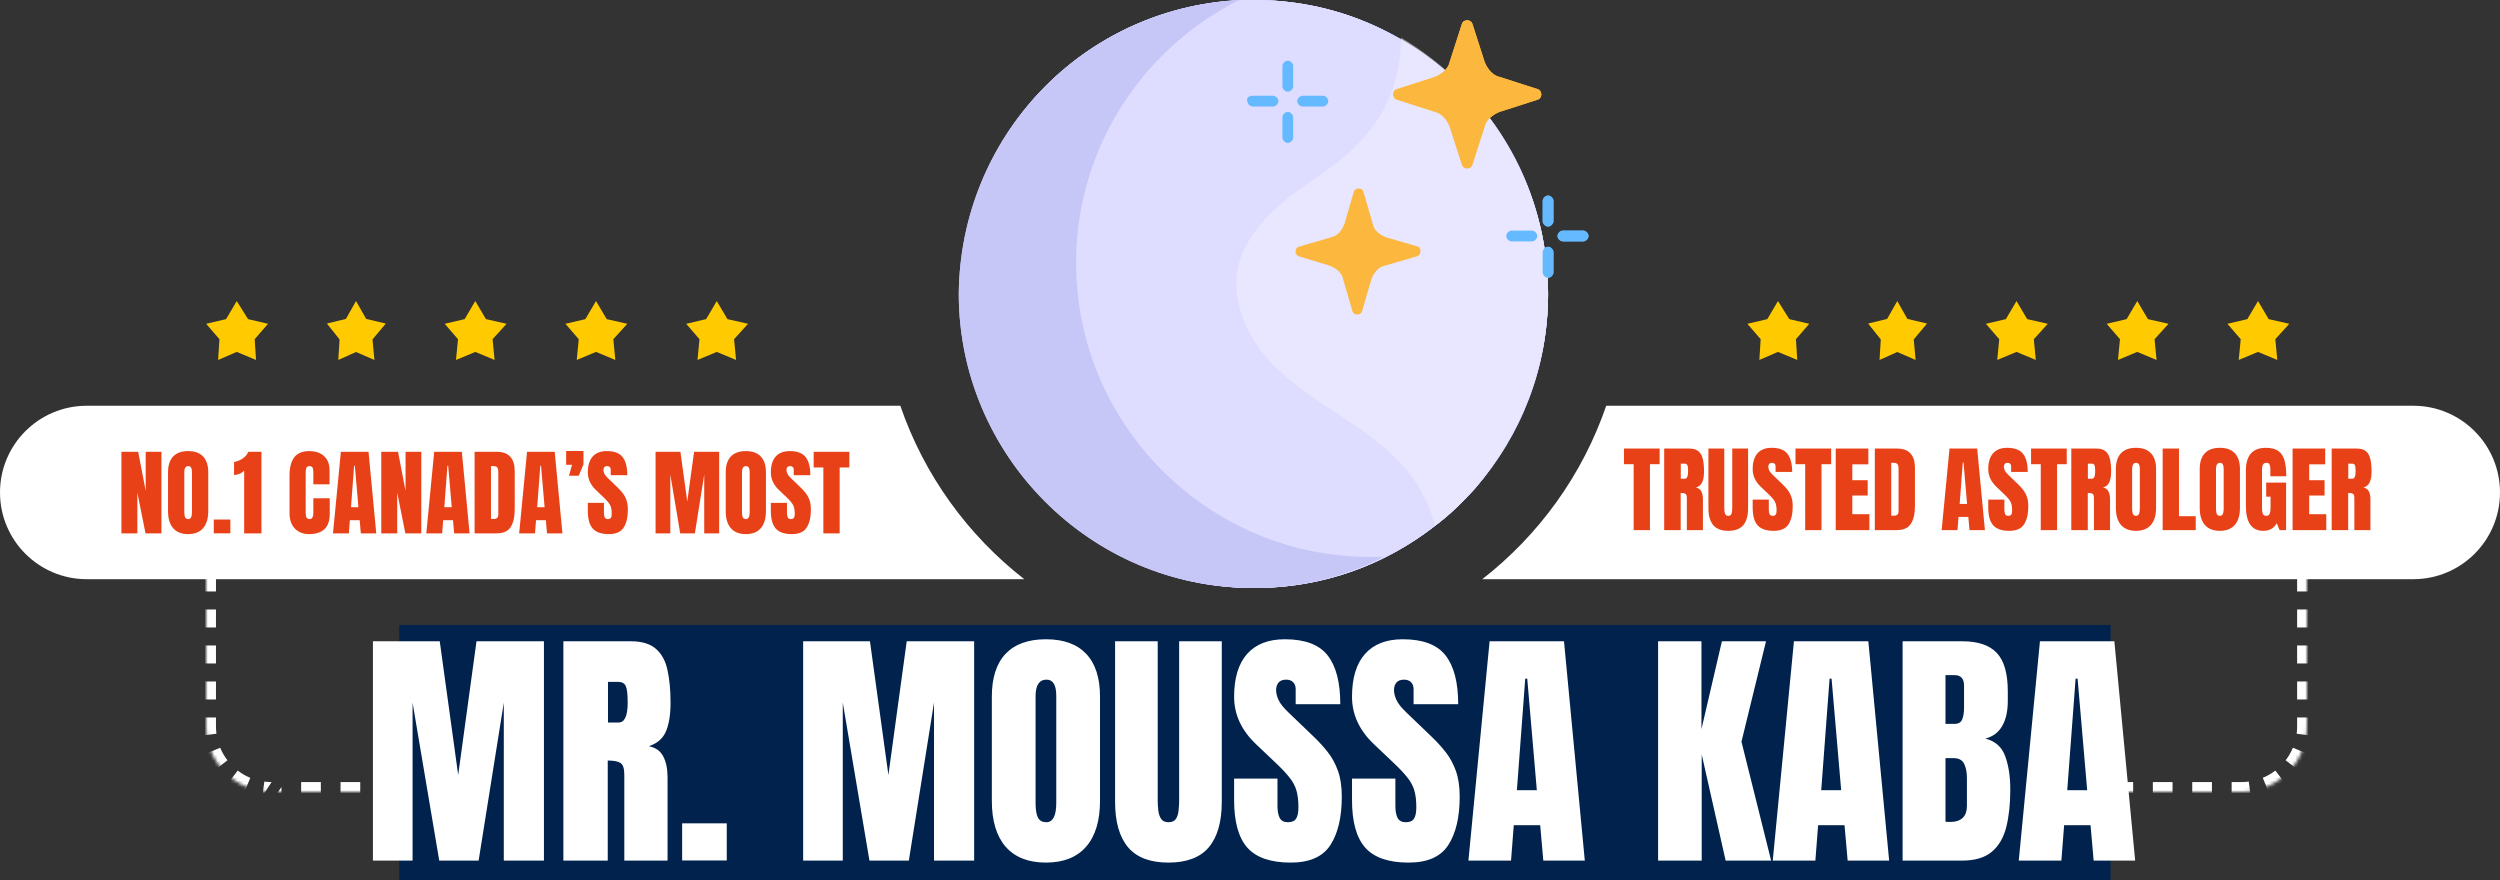
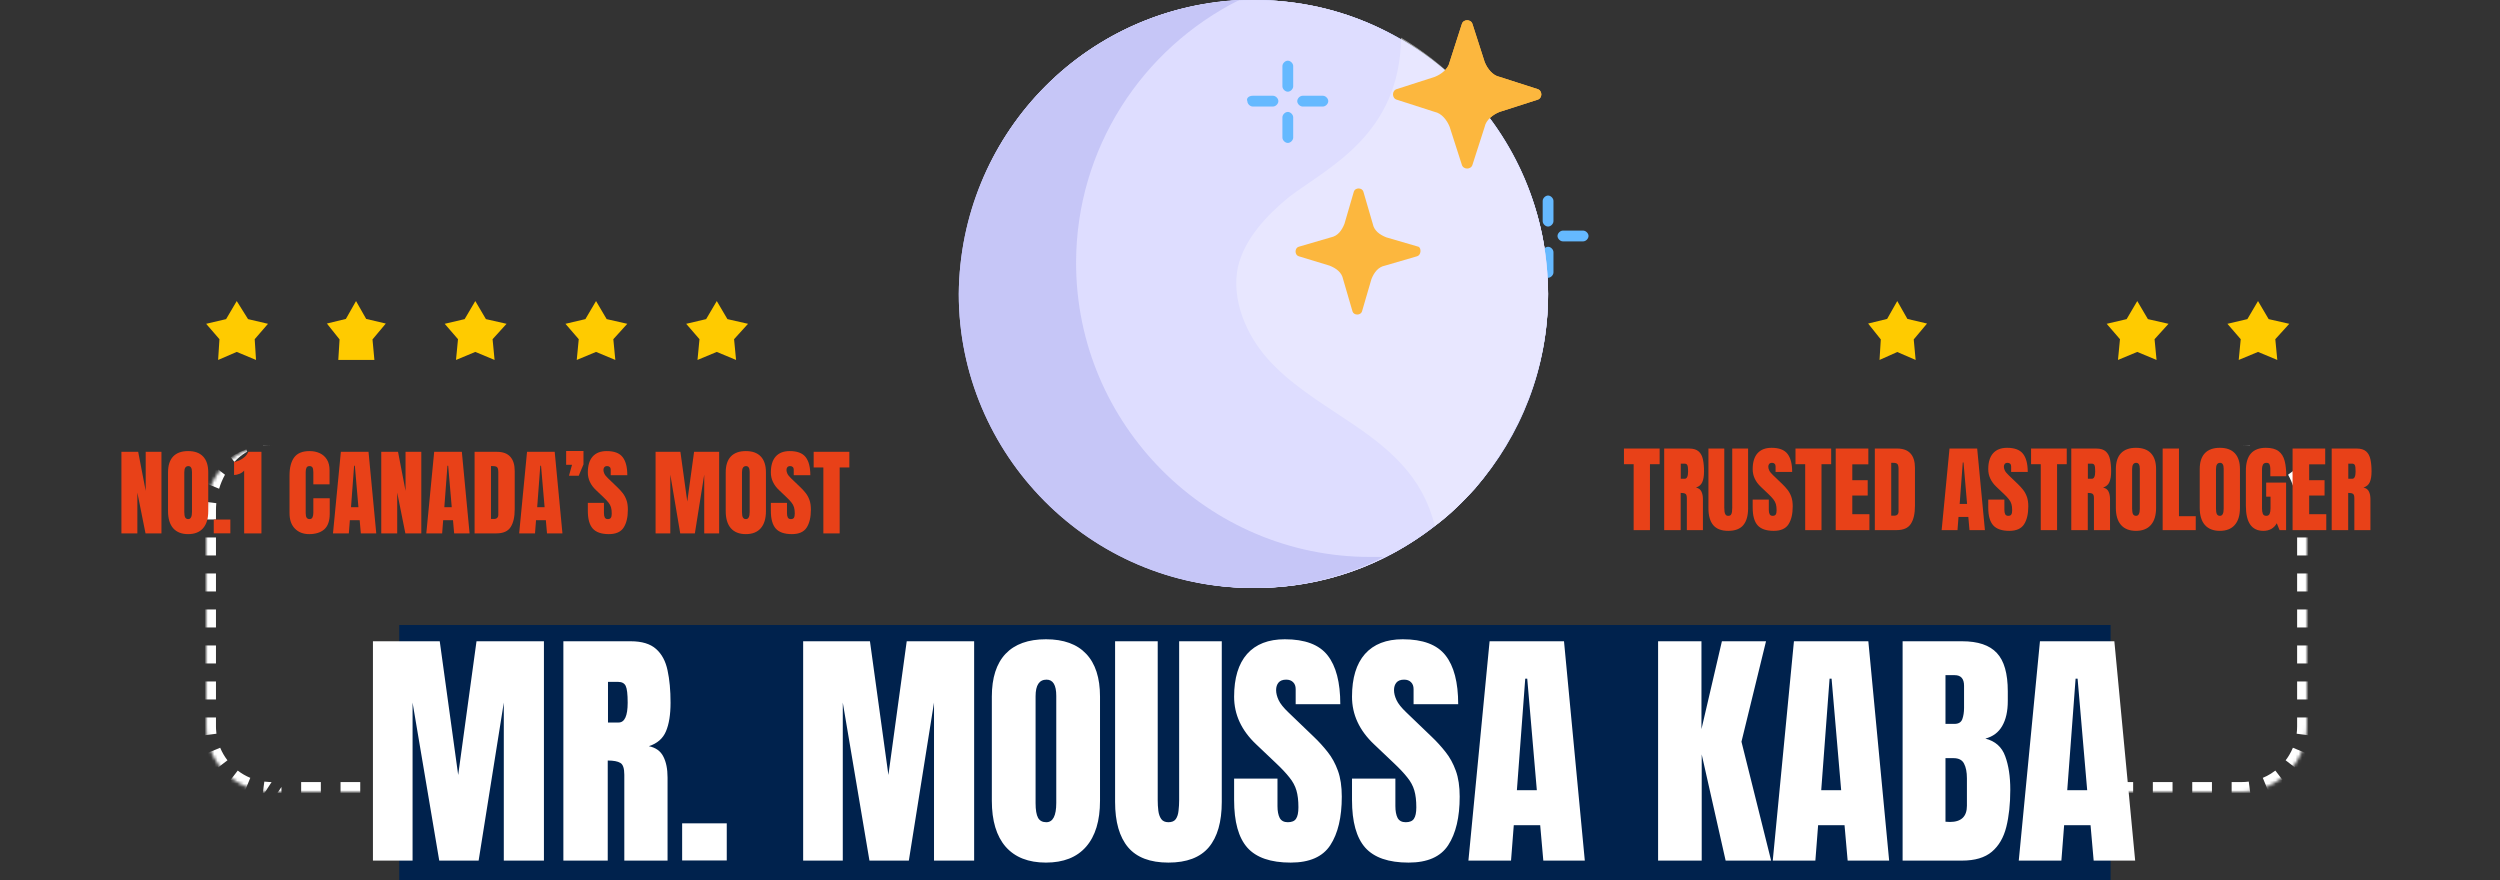
<svg xmlns="http://www.w3.org/2000/svg" width="764" height="269" viewBox="0 0 764 269" fill="none">
  <rect x="0" y="0" width="764" height="269" fill="#333333" stroke="none" />
-   <path d="M108.803 92L111.9 97.461L117.9 98.876L113.835 103.73L114.416 110L108.803 107.573L103.384 110L103.771 103.73L99.9 98.876L105.706 97.461L108.803 92Z" fill="#FFCB00" />
+   <path d="M108.803 92L111.9 97.461L117.9 98.876L113.835 103.73L114.416 110L103.384 110L103.771 103.73L99.9 98.876L105.706 97.461L108.803 92Z" fill="#FFCB00" />
  <path d="M72.348 92L75.803 97.523L81.9 98.955L77.835 103.659L78.242 110L72.348 107.545L66.658 110L67.064 103.659L63 98.955L69.097 97.523L72.348 92Z" fill="#FFCB00" />
  <path d="M145.248 92L148.5 97.523L154.8 98.955L150.532 103.659L151.142 110L145.248 107.545L139.355 110L139.964 103.659L135.9 98.955L141.997 97.523L145.248 92Z" fill="#FFCB00" />
  <path d="M182.148 92L185.4 97.523L191.7 98.955L187.432 103.659L188.042 110L182.148 107.545L176.255 110L176.864 103.659L172.8 98.955L178.897 97.523L182.148 92Z" fill="#FFCB00" />
  <path d="M219.048 92L222.3 97.523L228.6 98.955L224.332 103.659L224.942 110L219.048 107.545L213.155 110L213.764 103.659L209.7 98.955L215.796 97.523L219.048 92Z" fill="#FFCB00" />
  <path d="M579.803 92L582.9 97.461L588.9 98.876L584.835 103.73L585.416 110L579.803 107.573L574.384 110L574.771 103.73L570.9 98.876L576.706 97.461L579.803 92Z" fill="#FFCB00" />
-   <path d="M543.348 92L546.803 97.523L552.9 98.955L548.835 103.659L549.242 110L543.348 107.545L537.658 110L538.065 103.659L534 98.955L540.097 97.523L543.348 92Z" fill="#FFCB00" />
-   <path d="M616.248 92L619.5 97.523L625.8 98.955L621.532 103.659L622.142 110L616.248 107.545L610.355 110L610.964 103.659L606.9 98.955L612.997 97.523L616.248 92Z" fill="#FFCB00" />
  <path d="M653.148 92L656.4 97.523L662.7 98.955L658.432 103.659L659.042 110L653.148 107.545L647.255 110L647.864 103.659L643.8 98.955L649.897 97.523L653.148 92Z" fill="#FFCB00" />
  <path d="M690.048 92L693.3 97.523L699.6 98.955L695.332 103.659L695.942 110L690.048 107.545L684.155 110L684.764 103.659L680.7 98.955L686.796 97.523L690.048 92Z" fill="#FFCB00" />
  <mask id="path-11-inside-1_168_389" fill="white">
    <path d="M63 156C63 144.954 71.954 136 83 136H685C696.046 136 705 144.954 705 156V222C705 233.046 696.046 242 685 242H83C71.954 242 63 233.046 63 222V156Z" />
  </mask>
  <path fill-rule="evenodd" clip-rule="evenodd" d="M83 136C82.116 136 81.243 136.05 80.385 136.147L80.396 136.233C81.245 136.08 82.115 136 83 136ZM75.551 138.017L75.267 137.332C73.574 137.936 71.973 138.733 70.49 139.697L71.609 141.153C72.786 139.903 74.112 138.844 75.551 138.017ZM68.758 145.074L68.321 144.738L66.3 143.185C65.364 144.173 64.514 145.244 63.764 146.386C63.483 146.814 63.216 147.252 62.963 147.7L63.132 147.77L65.903 148.919L66.96 149.357C67.415 147.837 68.022 146.401 68.758 145.074ZM66.104 153.771L64.656 153.582L61.682 153.194L60.77 153.075C60.517 154.027 60.324 155.004 60.194 156C60.077 156.901 60.011 157.819 60.001 158.75H61.5H64.5H66V156C66 155.246 66.035 154.503 66.104 153.771ZM66 164.25H64.5H61.5H60V169.75H61.5H64.5H66V164.25ZM66 175.25H64.5H61.5H60V180.75H61.5H64.5H66V175.25ZM66 186.25H64.5H61.5H60V191.75H61.5H64.5H66V186.25ZM66 197.25H64.5H61.5H60V202.75H61.5H64.5H66V197.25ZM66 208.25H64.5H61.5H60V213.75H61.5H64.5H66V208.25ZM66 219.25H64.5H61.5H60V222C60 222.254 60.004 222.507 60.012 222.759C60.037 223.515 60.098 224.263 60.194 225L61.682 224.806L64.656 224.418L66.144 224.224C66.082 223.752 66.04 223.273 66.018 222.789C66.006 222.528 66 222.265 66 222V219.25ZM63.132 230.23L65.903 229.081L67.289 228.507C67.861 229.887 68.611 231.177 69.511 232.348L68.321 233.262L65.943 235.09L64.753 236.004C63.538 234.422 62.523 232.676 61.746 230.805L63.132 230.23ZM69.91 239.057L71.738 236.679L72.652 235.489C73.823 236.389 75.113 237.139 76.493 237.711L75.919 239.097L74.77 241.868L74.195 243.254C72.324 242.478 70.578 241.462 68.996 240.247L69.91 239.057ZM80.194 243.318L80.582 240.344L80.776 238.856C81.321 238.927 81.875 238.973 82.436 238.991C82.623 238.997 82.811 239 83 239M86.01 240.5V243.5V245H83M92.03 245H98.05V243.5V240.5V239H92.03V240.5V243.5V245ZM86.01 240.5V239ZM83 239H86.01ZM104.07 239V240.5V243.5V245H110.09V243.5V240.5V239H104.07ZM116.11 239V240.5V243.5V245H122.13V243.5V240.5V239H116.11ZM128.15 239V240.5V243.5V245H134.17V243.5V240.5V239H128.15ZM140.19 239V240.5V243.5V245H146.21V243.5V240.5V239H140.19ZM152.23 239V240.5V243.5V245H158.25V243.5V240.5V239H152.23ZM164.27 239V240.5V243.5V245H170.29V243.5V240.5V239H164.27ZM176.31 239V240.5V243.5V245H182.33V243.5V240.5V239H176.31ZM188.35 239V240.5V243.5V245H194.37V243.5V240.5V239H188.35ZM200.39 239V240.5V243.5V245H206.41V243.5V240.5V239H200.39ZM212.43 239V240.5V243.5V245H218.45V243.5V240.5V239H212.43ZM224.47 239V240.5V243.5V245H230.49V243.5V240.5V239H224.47ZM236.51 239V240.5V243.5V245H242.53V243.5V240.5V239H236.51ZM248.55 239V240.5V243.5V245H254.57V243.5V240.5V239H248.55ZM260.59 239V240.5V243.5V245H266.61V243.5V240.5V239H260.59ZM272.63 239V240.5V243.5V245H278.65V243.5V240.5V239H272.63ZM284.67 239V240.5V243.5V245H290.69V243.5V240.5V239H284.67ZM296.71 239V240.5V243.5V245H302.73V243.5V240.5V239H296.71ZM308.75 239V240.5V243.5V245H314.77V243.5V240.5V239H308.75ZM320.79 239V240.5V243.5V245H326.81V243.5V240.5V239H320.79ZM332.83 239V240.5V243.5V245H338.85V243.5V240.5V239H332.83ZM344.87 239V240.5V243.5V245H350.89V243.5V240.5V239H344.87ZM356.91 239V240.5V243.5V245H362.93V243.5V240.5V239H356.91ZM368.95 239V240.5V243.5V245H374.97V243.5V240.5V239H368.95ZM380.99 239V240.5V243.5V245H387.01V243.5V240.5V239H380.99ZM393.03 239V240.5V243.5V245H399.05V243.5V240.5V239H393.03ZM405.07 239V240.5V243.5V245H411.09V243.5V240.5V239H405.07ZM417.11 239V240.5V243.5V245H423.13V243.5V240.5V239H417.11ZM429.15 239V240.5V243.5V245H435.17V243.5V240.5V239H429.15ZM441.19 239V240.5V243.5V245H447.21V243.5V240.5V239H441.19ZM453.23 239V240.5V243.5V245H459.25V243.5V240.5V239H453.23ZM465.27 239V240.5V243.5V245H471.29V243.5V240.5V239H465.27ZM477.31 239V240.5V243.5V245H483.33V243.5V240.5V239H477.31ZM489.35 239V240.5V243.5V245H495.37V243.5V240.5V239H489.35ZM501.39 239V240.5V243.5V245H507.41V243.5V240.5V239H501.39ZM513.43 239V240.5V243.5V245H519.45V243.5V240.5V239H513.43ZM525.47 239V240.5V243.5V245H531.49V243.5V240.5V239H525.47ZM537.51 239V240.5V243.5V245H543.53V243.5V240.5V239H537.51ZM549.55 239V240.5V243.5V245H555.57V243.5V240.5V239H549.55ZM561.59 239V240.5V243.5V245H567.61V243.5V240.5V239H561.59ZM573.63 239V240.5V243.5V245H579.65V243.5V240.5V239H573.63ZM585.67 239V240.5V243.5V245H591.69V243.5V240.5V239H585.67ZM597.71 239V240.5V243.5V245H603.73V243.5V240.5V239H597.71ZM609.75 239V240.5V243.5V245H615.77V243.5V240.5V239H609.75ZM621.79 239V240.5V243.5V245H627.81V243.5V240.5V239H621.79ZM633.83 239V240.5V243.5V245H639.85V243.5V240.5V239H633.83ZM645.87 239V240.5V243.5V245H651.89V243.5V240.5V239H645.87ZM657.91 239V240.5V243.5V245H663.93V243.5V240.5V239H657.91ZM669.95 239V240.5V243.5V245H675.97V243.5V240.5V239H669.95ZM681.99 239V240.5V243.5V245H685C686.015 245 687.017 244.934 688 244.806L687.806 243.318L687.418 240.344L687.224 238.856C686.498 238.951 685.755 239 685 239H681.99ZM693.23 241.868L692.081 239.097L691.507 237.711C692.369 237.353 693.197 236.926 693.982 236.437C694.453 236.143 694.909 235.827 695.348 235.489L696.262 236.679L698.09 239.057L699.004 240.247C698.324 240.769 697.615 241.254 696.878 241.699C695.899 242.29 694.872 242.811 693.805 243.254L693.23 241.868ZM702.057 235.09L699.679 233.262L698.489 232.348C698.882 231.836 699.247 231.302 699.581 230.747C700.01 230.032 700.389 229.284 700.711 228.507L702.097 229.081L704.868 230.23L706.254 230.805C705.768 231.975 705.19 233.095 704.528 234.157C704.13 234.794 703.703 235.411 703.247 236.004L702.057 235.09ZM706.318 224.806L703.344 224.418L701.856 224.224C701.951 223.498 702 222.755 702 222V219.25H703.5H706.5H708V222C708 223.015 707.934 224.017 707.806 225L706.318 224.806ZM708 213.75V208.25H706.5H703.5H702V213.75H703.5H706.5H708ZM702 202.75H703.5H706.5H708V197.25H706.5H703.5H702V202.75ZM702 191.75H703.5H706.5H708V186.25H706.5H703.5H702V191.75ZM702 180.75H703.5H706.5H708V175.25H706.5H703.5H702V180.75ZM702 169.75H703.5H706.5H708V164.25H706.5H703.5H702V169.75ZM702 158.75H703.5H706.5H707.999C707.989 157.819 707.924 156.901 707.806 156C707.676 155.004 707.483 154.027 707.23 153.075L706.318 153.194L703.344 153.582L701.896 153.771C701.965 154.503 702 155.246 702 156V158.75ZM701.04 149.357L702.097 148.919L704.868 147.77L705.037 147.7C704.784 147.252 704.517 146.814 704.236 146.386C703.485 145.244 702.636 144.173 701.7 143.185L699.679 144.738L699.242 145.074C699.978 146.401 700.585 147.837 701.04 149.357ZM696.391 141.153C695.214 139.903 693.888 138.844 692.449 138.017L692.733 137.332C694.426 137.936 696.027 138.733 697.51 139.697L696.391 141.153ZM687.604 136.233L687.615 136.147ZM687.615 136.147C686.757 136.05 685.884 136 685 136C685.885 136 686.755 136.08 687.604 136.233M81.934 244.976C81.282 244.946 80.637 244.889 80 244.806L80.194 243.318M83 245C82.936 245 82.873 245 82.81 244.999C82.517 244.997 82.225 244.989 81.934 244.976" fill="white" mask="url(#path-11-inside-1_168_389)" />
  <rect x="122" y="191" width="523" height="78" fill="#00224D" />
  <path d="M113.971 263V195.969H134.385L140.021 236.835L145.62 195.969H166.225V263H153.961V214.707L146.268 263H134.232L126.082 214.707V263H113.971ZM172.166 263V195.969H192.732C196.16 195.969 198.75 196.756 200.502 198.33C202.254 199.879 203.422 202.062 204.006 204.881C204.615 207.674 204.92 210.962 204.92 214.745C204.92 218.401 204.45 221.321 203.511 223.505C202.597 225.688 200.857 227.199 198.293 228.037C200.4 228.469 201.873 229.522 202.711 231.198C203.574 232.849 204.006 234.994 204.006 237.635V263H190.79V236.759C190.79 234.804 190.384 233.598 189.571 233.141C188.784 232.658 187.502 232.417 185.725 232.417V263H172.166ZM185.801 220.801H189.038C190.892 220.801 191.818 218.782 191.818 214.745C191.818 212.13 191.615 210.416 191.209 209.604C190.803 208.791 190.041 208.385 188.924 208.385H185.801V220.801ZM208.462 262.962V251.612H222.097V262.962H208.462ZM245.443 263V195.969H265.857L271.494 236.835L277.093 195.969H297.697V263H285.434V214.707L277.74 263H265.705L257.555 214.707V263H245.443ZM319.635 263.609C314.277 263.609 310.177 261.997 307.333 258.772C304.515 255.522 303.105 250.838 303.105 244.719V212.879C303.105 207.141 304.502 202.786 307.295 199.815C310.113 196.845 314.227 195.359 319.635 195.359C325.043 195.359 329.144 196.845 331.937 199.815C334.755 202.786 336.164 207.141 336.164 212.879V244.719C336.164 250.838 334.742 255.522 331.898 258.772C329.08 261.997 324.992 263.609 319.635 263.609ZM319.749 251.27C321.78 251.27 322.796 249.302 322.796 245.366V212.65C322.796 209.35 321.806 207.699 319.825 207.699C317.591 207.699 316.474 209.388 316.474 212.765V245.442C316.474 247.524 316.728 249.022 317.235 249.937C317.743 250.825 318.581 251.27 319.749 251.27ZM357.073 263.609C351.487 263.609 347.374 262.048 344.733 258.925C342.093 255.776 340.772 251.155 340.772 245.062V195.969H353.798V244.528C353.798 245.646 353.861 246.725 353.988 247.766C354.115 248.781 354.407 249.619 354.864 250.279C355.321 250.939 356.058 251.27 357.073 251.27C358.114 251.27 358.863 250.952 359.32 250.317C359.777 249.657 360.057 248.807 360.158 247.766C360.285 246.725 360.349 245.646 360.349 244.528V195.969H373.374V245.062C373.374 251.155 372.054 255.776 369.413 258.925C366.772 262.048 362.659 263.609 357.073 263.609ZM394.436 263.609C388.316 263.609 383.898 262.086 381.182 259.039C378.49 255.992 377.145 251.143 377.145 244.49V237.939H390.398V246.318C390.398 247.867 390.627 249.086 391.084 249.975C391.566 250.838 392.392 251.27 393.56 251.27C394.778 251.27 395.616 250.914 396.073 250.203C396.556 249.492 396.797 248.324 396.797 246.699C396.797 244.643 396.594 242.929 396.188 241.558C395.781 240.161 395.07 238.841 394.055 237.597C393.064 236.327 391.681 234.854 389.903 233.179L383.886 227.466C379.392 223.226 377.145 218.376 377.145 212.917C377.145 207.204 378.465 202.85 381.105 199.854C383.771 196.857 387.618 195.359 392.646 195.359C398.79 195.359 403.145 196.997 405.709 200.272C408.299 203.548 409.594 208.524 409.594 215.202H395.959V210.594C395.959 209.68 395.692 208.969 395.159 208.461C394.651 207.953 393.953 207.699 393.064 207.699C391.998 207.699 391.211 208.004 390.703 208.613C390.221 209.197 389.979 209.959 389.979 210.898C389.979 211.838 390.233 212.854 390.741 213.945C391.249 215.037 392.252 216.294 393.75 217.716L401.481 225.143C403.03 226.615 404.452 228.177 405.747 229.827C407.042 231.452 408.083 233.356 408.87 235.54C409.657 237.698 410.051 240.339 410.051 243.462C410.051 249.759 408.883 254.697 406.547 258.277C404.236 261.832 400.199 263.609 394.436 263.609ZM430.465 263.609C424.346 263.609 419.928 262.086 417.211 259.039C414.52 255.992 413.174 251.143 413.174 244.49V237.939H426.428V246.318C426.428 247.867 426.656 249.086 427.113 249.975C427.596 250.838 428.421 251.27 429.589 251.27C430.808 251.27 431.646 250.914 432.103 250.203C432.585 249.492 432.826 248.324 432.826 246.699C432.826 244.643 432.623 242.929 432.217 241.558C431.811 240.161 431.1 238.841 430.084 237.597C429.094 236.327 427.71 234.854 425.933 233.179L419.915 227.466C415.421 223.226 413.174 218.376 413.174 212.917C413.174 207.204 414.494 202.85 417.135 199.854C419.801 196.857 423.647 195.359 428.675 195.359C434.819 195.359 439.174 196.997 441.738 200.272C444.328 203.548 445.623 208.524 445.623 215.202H431.988V210.594C431.988 209.68 431.722 208.969 431.188 208.461C430.681 207.953 429.982 207.699 429.094 207.699C428.027 207.699 427.24 208.004 426.732 208.613C426.25 209.197 426.009 209.959 426.009 210.898C426.009 211.838 426.263 212.854 426.771 213.945C427.278 215.037 428.281 216.294 429.779 217.716L437.511 225.143C439.06 226.615 440.481 228.177 441.776 229.827C443.071 231.452 444.112 233.356 444.899 235.54C445.687 237.698 446.08 240.339 446.08 243.462C446.08 249.759 444.912 254.697 442.576 258.277C440.266 261.832 436.229 263.609 430.465 263.609ZM448.746 263L455.221 195.969H477.958L484.318 263H471.636L470.684 252.184H462.609L461.771 263H448.746ZM463.562 241.481H469.655L466.723 207.395H466.113L463.562 241.481ZM506.713 263V195.969H519.967V222.819L526.213 195.969H539.695L532.192 226.666L541.257 263H527.355L520.043 230.551V263H506.713ZM541.752 263L548.227 195.969H570.964L577.324 263H564.642L563.689 252.184H555.615L554.777 263H541.752ZM556.567 241.481H562.661L559.729 207.395H559.119L556.567 241.481ZM581.438 263V195.969H599.604C604.479 195.969 608.021 197.162 610.23 199.549C612.465 201.91 613.582 205.82 613.582 211.279V214.212C613.582 217.36 613.011 219.912 611.868 221.867C610.751 223.822 609.037 225.104 606.727 225.714C609.748 226.476 611.767 228.266 612.782 231.084C613.823 233.877 614.344 237.292 614.344 241.329C614.344 245.671 613.938 249.467 613.125 252.717C612.312 255.967 610.84 258.493 608.707 260.296C606.574 262.099 603.54 263 599.604 263H581.438ZM594.539 221.22H597.281C598.525 221.22 599.325 220.737 599.681 219.772C600.036 218.808 600.214 217.652 600.214 216.307V209.565C600.214 207.407 599.262 206.328 597.357 206.328H594.539V221.22ZM595.872 251.193C599.351 251.193 601.09 249.543 601.09 246.242V237.863C601.09 235.959 600.798 234.461 600.214 233.369C599.655 232.252 598.589 231.693 597.015 231.693H594.539V251.117C595.098 251.168 595.542 251.193 595.872 251.193ZM616.934 263L623.408 195.969H646.146L652.506 263H639.823L638.871 252.184H630.797L629.959 263H616.934ZM631.749 241.481H637.843L634.91 207.395H634.301L631.749 241.481Z" fill="white" />
-   <path fill-rule="evenodd" clip-rule="evenodd" d="M275.139 124H26.5C11.864 124 0 135.864 0 150.5C0 165.136 11.864 177 26.5 177H313.02C295.715 163.525 282.399 145.169 275.139 124ZM452.98 177H737.5C752.136 177 764 165.136 764 150.5C764 135.864 752.136 124 737.5 124H490.861C483.601 145.169 470.285 163.525 452.98 177Z" fill="white" />
  <path d="M473.091 89.84C473.091 112.506 464.849 133.111 450.837 149.183C434.353 167.728 410.451 179.679 383.251 179.679C333.798 179.679 293.412 139.293 293.412 89.84C293.412 39.974 333.386 0 383.251 0C432.704 0 473.091 39.974 473.091 89.84Z" fill="#CED4FF" />
  <path d="M473.092 89.84C473.092 112.506 464.437 133.111 450.838 149.183C447.129 153.304 443.008 157.426 438.475 160.722C423.227 172.674 404.27 179.679 383.664 179.679C333.799 179.679 293.824 139.293 293.824 89.84C293.412 40.387 333.387 0 383.252 0C399.324 0 414.572 4.121 427.76 11.951C454.547 27.199 473.092 56.459 473.092 89.84Z" fill="#DEDDFF" />
  <path opacity="0.3" d="M473.092 89.84C473.092 112.506 464.437 133.111 450.838 149.183C447.129 153.304 443.008 157.426 438.474 160.722C434.765 145.474 424.463 136.82 411.275 128.166C402.621 122.396 393.967 117.039 387.373 109.621C380.779 102.203 376.246 91.488 378.306 81.598C380.367 72.943 386.961 65.937 393.967 60.168C405.918 51.102 427.76 41.211 428.172 11.539C454.547 27.199 473.092 56.459 473.092 89.84Z" fill="white" />
  <path d="M422.814 170.201C410.863 176.383 397.264 179.679 382.84 179.679C332.975 179.679 293 138.881 293 89.84C293.412 41.623 330.914 2.473 378.719 0C349.047 14.836 328.853 45.332 328.853 80.361C328.853 129.814 369.24 170.201 418.693 170.201H422.814Z" fill="#C6C6F7" />
  <path d="M474.74 61.404V67.586C474.74 68.41 473.916 69.234 473.092 69.234C472.267 69.234 471.443 68.41 471.443 67.586V61.404C471.443 60.58 472.267 59.756 473.092 59.756C473.916 59.756 474.74 60.58 474.74 61.404ZM474.74 77.064V83.246C474.74 84.07 473.916 84.894 473.092 84.894C472.267 84.894 471.443 84.07 471.443 83.246V77.064C471.443 76.24 472.267 75.416 473.092 75.416C473.916 75.416 474.74 76.24 474.74 77.064ZM461.965 70.471H468.146C468.97 70.471 469.795 71.295 469.795 72.119C469.795 72.943 468.97 73.768 468.146 73.768H461.965C461.14 73.768 460.316 72.943 460.316 72.119C460.316 71.295 461.14 70.471 461.965 70.471ZM477.625 70.471H483.806C484.631 70.471 485.455 71.295 485.455 72.119C485.455 72.943 484.631 73.768 483.806 73.768H477.625C476.801 73.768 475.976 72.943 475.976 72.119C475.976 71.295 476.801 70.471 477.625 70.471Z" fill="#65B9FF" />
  <path d="M469.795 30.496L458.256 34.205C456.195 35.029 454.134 36.678 453.722 38.738L450.013 50.277C449.601 51.926 447.129 51.926 446.716 50.277L443.008 38.738C442.183 36.678 440.535 34.617 438.474 34.205L426.935 30.496C425.287 30.084 425.287 27.611 426.935 27.199L438.474 23.49C440.535 22.666 442.595 21.018 443.008 18.957L446.716 7.418C447.129 5.77 449.601 5.77 450.013 7.418L453.722 18.957C454.547 21.018 456.195 23.078 458.256 23.49L469.795 27.199C471.443 27.611 471.443 30.084 469.795 30.496ZM433.117 78.301L423.226 81.185C421.166 81.597 419.929 83.246 419.105 85.306L416.22 95.197C415.808 96.433 413.748 96.433 413.336 95.197L410.451 85.306C410.039 83.246 408.39 82.01 406.33 81.185L396.851 78.301C395.615 77.889 395.615 75.828 396.851 75.416L406.742 72.531C408.802 72.119 410.039 70.471 410.863 68.41L413.748 58.52C414.16 57.283 416.22 57.283 416.633 58.52L419.517 68.41C419.929 70.471 421.578 71.707 423.638 72.531L433.529 75.416C434.353 75.828 434.353 77.889 433.117 78.301Z" fill="#FCB73E" />
  <path d="M395.203 20.193V26.375C395.203 27.199 394.379 28.023 393.554 28.023C392.73 28.023 391.906 27.199 391.906 26.375V20.193C391.906 19.369 392.73 18.545 393.554 18.545C394.379 18.545 395.203 19.369 395.203 20.193ZM395.203 35.853V42.035C395.203 42.859 394.379 43.684 393.554 43.684C392.73 43.684 391.906 42.859 391.906 42.035V35.853C391.906 35.029 392.73 34.205 393.554 34.205C394.379 34.205 395.203 35.029 395.203 35.853ZM382.84 29.26H389.021C389.845 29.26 390.67 30.084 390.67 30.908C390.67 31.732 389.845 32.557 389.021 32.557H382.84C382.015 32.557 381.191 31.732 381.191 30.908C380.779 30.084 381.603 29.26 382.84 29.26ZM398.088 29.26H404.269C405.093 29.26 405.918 30.084 405.918 30.908C405.918 31.732 405.093 32.557 404.269 32.557H398.088C397.263 32.557 396.439 31.732 396.439 30.908C396.439 30.084 397.263 29.26 398.088 29.26Z" fill="#65B9FF" />
  <path d="M473.091 89.84C473.091 112.506 464.849 133.111 450.837 149.183C434.353 167.728 410.451 179.679 383.251 179.679C333.798 179.679 293.412 139.293 293.412 89.84C293.412 39.974 333.386 0 383.251 0C432.704 0 473.091 39.974 473.091 89.84Z" fill="#CED4FF" />
  <path d="M473.092 89.84C473.092 112.506 464.437 133.111 450.838 149.183C447.129 153.304 443.008 157.426 438.475 160.722C423.227 172.674 404.27 179.679 383.664 179.679C333.799 179.679 293.824 139.293 293.824 89.84C293.412 40.387 333.387 0 383.252 0C399.324 0 414.572 4.121 427.76 11.951C454.547 27.199 473.092 56.459 473.092 89.84Z" fill="#DEDDFF" />
  <path opacity="0.3" d="M473.092 89.84C473.092 112.506 464.437 133.111 450.838 149.183C447.129 153.304 443.008 157.426 438.474 160.722C434.765 145.474 424.463 136.82 411.275 128.166C402.621 122.396 393.967 117.039 387.373 109.621C380.779 102.203 376.246 91.488 378.306 81.598C380.367 72.943 386.961 65.937 393.967 60.168C405.918 51.102 427.76 41.211 428.172 11.539C454.547 27.199 473.092 56.459 473.092 89.84Z" fill="white" />
  <path d="M422.814 170.201C410.863 176.383 397.264 179.679 382.84 179.679C332.975 179.679 293 138.881 293 89.84C293.412 41.623 330.914 2.473 378.719 0C349.047 14.836 328.853 45.332 328.853 80.361C328.853 129.814 369.24 170.201 418.693 170.201H422.814Z" fill="#C6C6F7" />
-   <path d="M474.74 61.404V67.586C474.74 68.41 473.916 69.234 473.092 69.234C472.267 69.234 471.443 68.41 471.443 67.586V61.404C471.443 60.58 472.267 59.756 473.092 59.756C473.916 59.756 474.74 60.58 474.74 61.404ZM474.74 77.064V83.246C474.74 84.07 473.916 84.894 473.092 84.894C472.267 84.894 471.443 84.07 471.443 83.246V77.064C471.443 76.24 472.267 75.416 473.092 75.416C473.916 75.416 474.74 76.24 474.74 77.064ZM461.965 70.471H468.146C468.97 70.471 469.795 71.295 469.795 72.119C469.795 72.943 468.97 73.768 468.146 73.768H461.965C461.14 73.768 460.316 72.943 460.316 72.119C460.316 71.295 461.14 70.471 461.965 70.471ZM477.625 70.471H483.806C484.631 70.471 485.455 71.295 485.455 72.119C485.455 72.943 484.631 73.768 483.806 73.768H477.625C476.801 73.768 475.976 72.943 475.976 72.119C475.976 71.295 476.801 70.471 477.625 70.471Z" fill="#65B9FF" />
  <path d="M469.795 30.496L458.256 34.205C456.195 35.029 454.134 36.678 453.722 38.738L450.013 50.277C449.601 51.926 447.129 51.926 446.716 50.277L443.008 38.738C442.183 36.678 440.535 34.617 438.474 34.205L426.935 30.496C425.287 30.084 425.287 27.611 426.935 27.199L438.474 23.49C440.535 22.666 442.595 21.018 443.008 18.957L446.716 7.418C447.129 5.77 449.601 5.77 450.013 7.418L453.722 18.957C454.547 21.018 456.195 23.078 458.256 23.49L469.795 27.199C471.443 27.611 471.443 30.084 469.795 30.496ZM433.117 78.301L423.226 81.185C421.166 81.597 419.929 83.246 419.105 85.306L416.22 95.197C415.808 96.433 413.748 96.433 413.336 95.197L410.451 85.306C410.039 83.246 408.39 82.01 406.33 81.185L396.851 78.301C395.615 77.889 395.615 75.828 396.851 75.416L406.742 72.531C408.802 72.119 410.039 70.471 410.863 68.41L413.748 58.52C414.16 57.283 416.22 57.283 416.633 58.52L419.517 68.41C419.929 70.471 421.578 71.707 423.638 72.531L433.529 75.416C434.353 75.828 434.353 77.889 433.117 78.301Z" fill="#FCB73E" />
  <path d="M395.203 20.193V26.375C395.203 27.199 394.379 28.023 393.554 28.023C392.73 28.023 391.906 27.199 391.906 26.375V20.193C391.906 19.369 392.73 18.545 393.554 18.545C394.379 18.545 395.203 19.369 395.203 20.193ZM395.203 35.853V42.035C395.203 42.859 394.379 43.684 393.554 43.684C392.73 43.684 391.906 42.859 391.906 42.035V35.853C391.906 35.029 392.73 34.205 393.554 34.205C394.379 34.205 395.203 35.029 395.203 35.853ZM382.84 29.26H389.021C389.845 29.26 390.67 30.084 390.67 30.908C390.67 31.732 389.845 32.557 389.021 32.557H382.84C382.015 32.557 381.191 31.732 381.191 30.908C380.779 30.084 381.603 29.26 382.84 29.26ZM398.088 29.26H404.269C405.093 29.26 405.918 30.084 405.918 30.908C405.918 31.732 405.093 32.557 404.269 32.557H398.088C397.263 32.557 396.439 31.732 396.439 30.908C396.439 30.084 397.263 29.26 398.088 29.26Z" fill="#65B9FF" />
  <path d="M37.105 163V138.078H42.23L44.524 150.015V138.078H49.339V163H44.468L41.976 150.539V163H37.105ZM57.495 163.227C55.503 163.227 53.979 162.627 52.921 161.428C51.873 160.22 51.35 158.478 51.35 156.203V144.365C51.35 142.232 51.869 140.613 52.907 139.508C53.955 138.404 55.484 137.852 57.495 137.852C59.506 137.852 61.03 138.404 62.069 139.508C63.117 140.613 63.641 142.232 63.641 144.365V156.203C63.641 158.478 63.112 160.22 62.055 161.428C61.007 162.627 59.487 163.227 57.495 163.227ZM57.538 158.639C58.293 158.639 58.67 157.907 58.67 156.444V144.28C58.67 143.053 58.302 142.439 57.566 142.439C56.735 142.439 56.32 143.067 56.32 144.323V156.472C56.32 157.246 56.414 157.803 56.603 158.143C56.792 158.473 57.103 158.639 57.538 158.639ZM65.326 162.986V158.766H70.395V162.986H65.326ZM74.615 163V143.799C74.275 144.205 73.808 144.535 73.213 144.79C72.618 145.035 72.056 145.158 71.528 145.158V141.179C72.028 141.104 72.566 140.943 73.142 140.698C73.718 140.443 74.251 140.098 74.742 139.664C75.243 139.22 75.625 138.687 75.889 138.064H79.897V163H74.615ZM94.481 163.227C92.678 163.227 91.225 162.665 90.12 161.542C89.025 160.418 88.478 158.846 88.478 156.826V145.328C88.478 142.911 88.954 141.061 89.908 139.777C90.871 138.493 92.433 137.852 94.595 137.852C95.775 137.852 96.823 138.069 97.738 138.503C98.663 138.937 99.39 139.589 99.919 140.457C100.448 141.316 100.712 142.402 100.712 143.714V148.019H95.756V144.337C95.756 143.591 95.662 143.091 95.473 142.836C95.284 142.572 94.991 142.439 94.595 142.439C94.132 142.439 93.821 142.609 93.66 142.949C93.5 143.28 93.419 143.723 93.419 144.28V156.755C93.419 157.444 93.519 157.931 93.717 158.214C93.924 158.497 94.217 158.639 94.595 158.639C95.019 158.639 95.317 158.464 95.487 158.115C95.666 157.765 95.756 157.312 95.756 156.755V152.267H100.769V156.982C100.769 159.172 100.216 160.763 99.112 161.754C98.007 162.736 96.464 163.227 94.481 163.227ZM101.76 163L104.167 138.078H112.621L114.985 163H110.27L109.916 158.979H106.914L106.603 163H101.76ZM107.268 155H109.534L108.443 142.326H108.217L107.268 155ZM116.515 163V138.078H121.641L123.935 150.015V138.078H128.749V163H123.878L121.386 150.539V163H116.515ZM130.278 163L132.686 138.078H141.139L143.504 163H138.789L138.435 158.979H135.433L135.121 163H130.278ZM135.787 155H138.052L136.962 142.326H136.735L135.787 155ZM145.033 163V138.078H151.887C153.68 138.078 155.03 138.578 155.937 139.579C156.843 140.57 157.296 142.024 157.296 143.94V155.608C157.296 157.968 156.881 159.79 156.05 161.074C155.229 162.358 153.784 163 151.717 163H145.033ZM150.046 158.596H150.91C151.825 158.596 152.283 158.153 152.283 157.265V144.408C152.283 143.577 152.17 143.044 151.943 142.808C151.726 142.562 151.278 142.439 150.598 142.439H150.046V158.596ZM158.655 163L161.062 138.078H169.516L171.881 163H167.166L166.812 158.979H163.81L163.498 163H158.655ZM164.164 155H166.429L165.339 142.326H165.112L164.164 155ZM173.877 145.385L174.812 142.043H173.014V137.823H178.31V141.916L176.865 145.385H173.877ZM186.069 163.227C183.794 163.227 182.152 162.66 181.142 161.527C180.141 160.395 179.641 158.591 179.641 156.118V153.683H184.568V156.798C184.568 157.374 184.653 157.827 184.823 158.157C185.003 158.478 185.309 158.639 185.744 158.639C186.197 158.639 186.508 158.507 186.678 158.242C186.858 157.978 186.947 157.544 186.947 156.939C186.947 156.175 186.872 155.538 186.721 155.028C186.57 154.509 186.305 154.018 185.928 153.555C185.56 153.083 185.045 152.536 184.384 151.913L182.147 149.789C180.476 148.212 179.641 146.409 179.641 144.379C179.641 142.255 180.132 140.636 181.113 139.522C182.104 138.409 183.535 137.852 185.404 137.852C187.688 137.852 189.307 138.46 190.261 139.678C191.224 140.896 191.705 142.746 191.705 145.229H186.636V143.516C186.636 143.176 186.537 142.911 186.338 142.723C186.15 142.534 185.89 142.439 185.56 142.439C185.163 142.439 184.87 142.553 184.682 142.779C184.502 142.996 184.413 143.28 184.413 143.629C184.413 143.978 184.507 144.356 184.696 144.762C184.885 145.168 185.257 145.635 185.814 146.164L188.689 148.925C189.265 149.472 189.793 150.053 190.275 150.667C190.756 151.271 191.143 151.979 191.436 152.791C191.729 153.593 191.875 154.575 191.875 155.736C191.875 158.077 191.441 159.913 190.572 161.244C189.713 162.566 188.212 163.227 186.069 163.227ZM200.343 163V138.078H207.933L210.028 153.272L212.11 138.078H219.771V163H215.211V145.045L212.351 163H207.876L204.846 145.045V163H200.343ZM227.927 163.227C225.935 163.227 224.41 162.627 223.353 161.428C222.305 160.22 221.781 158.478 221.781 156.203V144.365C221.781 142.232 222.3 140.613 223.339 139.508C224.387 138.404 225.916 137.852 227.927 137.852C229.938 137.852 231.462 138.404 232.5 139.508C233.548 140.613 234.072 142.232 234.072 144.365V156.203C234.072 158.478 233.544 160.22 232.486 161.428C231.438 162.627 229.919 163.227 227.927 163.227ZM227.969 158.639C228.724 158.639 229.102 157.907 229.102 156.444V144.28C229.102 143.053 228.734 142.439 227.998 142.439C227.167 142.439 226.751 143.067 226.751 144.323V156.472C226.751 157.246 226.846 157.803 227.035 158.143C227.223 158.473 227.535 158.639 227.969 158.639ZM242.002 163.227C239.727 163.227 238.084 162.66 237.074 161.527C236.074 160.395 235.573 158.591 235.573 156.118V153.683H240.501V156.798C240.501 157.374 240.586 157.827 240.756 158.157C240.935 158.478 241.242 158.639 241.676 158.639C242.129 158.639 242.441 158.507 242.611 158.242C242.79 157.978 242.88 157.544 242.88 156.939C242.88 156.175 242.804 155.538 242.653 155.028C242.502 154.509 242.238 154.018 241.86 153.555C241.492 153.083 240.978 152.536 240.317 151.913L238.08 149.789C236.409 148.212 235.573 146.409 235.573 144.379C235.573 142.255 236.064 140.636 237.046 139.522C238.037 138.409 239.467 137.852 241.336 137.852C243.621 137.852 245.24 138.46 246.193 139.678C247.156 140.896 247.638 142.746 247.638 145.229H242.568V143.516C242.568 143.176 242.469 142.911 242.271 142.723C242.082 142.534 241.823 142.439 241.492 142.439C241.096 142.439 240.803 142.553 240.614 142.779C240.435 142.996 240.345 143.28 240.345 143.629C240.345 143.978 240.44 144.356 240.628 144.762C240.817 145.168 241.19 145.635 241.747 146.164L244.622 148.925C245.197 149.472 245.726 150.053 246.208 150.667C246.689 151.271 247.076 151.979 247.369 152.791C247.661 153.593 247.808 154.575 247.808 155.736C247.808 158.077 247.373 159.913 246.505 161.244C245.646 162.566 244.145 163.227 242.002 163.227ZM251.617 163V142.864H248.657V138.078H259.561V142.864H256.601V163H251.617Z" fill="#E84118" />
  <path d="M499.243 162V141.864H496.283V137.078H507.187V141.864H504.227V162H499.243ZM508.574 162V137.078H516.221C517.495 137.078 518.458 137.371 519.109 137.956C519.761 138.532 520.195 139.344 520.412 140.392C520.639 141.43 520.752 142.653 520.752 144.059C520.752 145.418 520.577 146.504 520.228 147.316C519.888 148.128 519.242 148.689 518.288 149.001C519.072 149.161 519.619 149.553 519.931 150.176C520.252 150.79 520.412 151.588 520.412 152.569V162H515.499V152.244C515.499 151.517 515.347 151.068 515.045 150.898C514.753 150.719 514.276 150.629 513.615 150.629V162H508.574ZM513.644 146.311H514.847C515.536 146.311 515.881 145.56 515.881 144.059C515.881 143.087 515.805 142.45 515.654 142.147C515.503 141.845 515.22 141.694 514.805 141.694H513.644V146.311ZM528.158 162.227C526.081 162.227 524.552 161.646 523.57 160.485C522.588 159.314 522.097 157.596 522.097 155.331V137.078H526.94V155.132C526.94 155.548 526.964 155.949 527.011 156.336C527.058 156.714 527.167 157.025 527.336 157.271C527.506 157.516 527.78 157.639 528.158 157.639C528.545 157.639 528.823 157.521 528.993 157.285C529.163 157.039 529.267 156.723 529.305 156.336C529.352 155.949 529.375 155.548 529.375 155.132V137.078H534.218V155.331C534.218 157.596 533.727 159.314 532.746 160.485C531.764 161.646 530.235 162.227 528.158 162.227ZM542.049 162.227C539.774 162.227 538.131 161.66 537.121 160.527C536.12 159.395 535.62 157.591 535.62 155.118V152.683H540.548V155.798C540.548 156.374 540.633 156.827 540.803 157.157C540.982 157.478 541.289 157.639 541.723 157.639C542.176 157.639 542.488 157.507 542.658 157.242C542.837 156.978 542.927 156.544 542.927 155.939C542.927 155.175 542.851 154.538 542.7 154.028C542.549 153.509 542.285 153.018 541.907 152.555C541.539 152.083 541.025 151.536 540.364 150.913L538.126 148.789C536.456 147.212 535.62 145.409 535.62 143.379C535.62 141.255 536.111 139.636 537.093 138.522C538.084 137.409 539.514 136.852 541.383 136.852C543.668 136.852 545.287 137.46 546.24 138.678C547.203 139.896 547.685 141.746 547.685 144.229H542.615V142.516C542.615 142.176 542.516 141.911 542.318 141.723C542.129 141.534 541.869 141.439 541.539 141.439C541.143 141.439 540.85 141.553 540.661 141.779C540.482 141.996 540.392 142.28 540.392 142.629C540.392 142.978 540.486 143.356 540.675 143.762C540.864 144.168 541.237 144.635 541.794 145.164L544.668 147.925C545.244 148.472 545.773 149.053 546.254 149.667C546.736 150.271 547.123 150.979 547.416 151.791C547.708 152.593 547.854 153.575 547.854 154.736C547.854 157.077 547.42 158.913 546.552 160.244C545.693 161.566 544.192 162.227 542.049 162.227ZM551.664 162V141.864H548.704V137.078H559.607V141.864H556.648V162H551.664ZM560.995 162V137.078H570.964V141.893H566.064V146.75H570.766V151.437H566.064V157.143H571.29V162H560.995ZM572.946 162V137.078H579.8C581.593 137.078 582.943 137.578 583.85 138.579C584.756 139.57 585.209 141.024 585.209 142.94V154.608C585.209 156.968 584.794 158.79 583.963 160.074C583.142 161.358 581.697 162 579.63 162H572.946ZM577.959 157.596H578.823C579.738 157.596 580.196 157.153 580.196 156.265V143.408C580.196 142.577 580.083 142.044 579.856 141.808C579.639 141.562 579.191 141.439 578.511 141.439H577.959V157.596ZM593.365 162L595.772 137.078H604.226L606.591 162H601.875L601.521 157.979H598.52L598.208 162H593.365ZM598.874 154H601.139L600.049 141.326H599.822L598.874 154ZM614.039 162.227C611.764 162.227 610.121 161.66 609.111 160.527C608.111 159.395 607.61 157.591 607.61 155.118V152.683H612.538V155.798C612.538 156.374 612.623 156.827 612.793 157.157C612.972 157.478 613.279 157.639 613.713 157.639C614.167 157.639 614.478 157.507 614.648 157.242C614.827 156.978 614.917 156.544 614.917 155.939C614.917 155.175 614.841 154.538 614.69 154.028C614.539 153.509 614.275 153.018 613.897 152.555C613.529 152.083 613.015 151.536 612.354 150.913L610.117 148.789C608.446 147.212 607.61 145.409 607.61 143.379C607.61 141.255 608.101 139.636 609.083 138.522C610.074 137.409 611.504 136.852 613.374 136.852C615.658 136.852 617.277 137.46 618.23 138.678C619.193 139.896 619.675 141.746 619.675 144.229H614.605V142.516C614.605 142.176 614.506 141.911 614.308 141.723C614.119 141.534 613.86 141.439 613.529 141.439C613.133 141.439 612.84 141.553 612.651 141.779C612.472 141.996 612.382 142.28 612.382 142.629C612.382 142.978 612.477 143.356 612.666 143.762C612.854 144.168 613.227 144.635 613.784 145.164L616.659 147.925C617.235 148.472 617.763 149.053 618.245 149.667C618.726 150.271 619.113 150.979 619.406 151.791C619.698 152.593 619.845 153.575 619.845 154.736C619.845 157.077 619.41 158.913 618.542 160.244C617.683 161.566 616.182 162.227 614.039 162.227ZM623.654 162V141.864H620.694V137.078H631.598V141.864H628.638V162H623.654ZM632.985 162V137.078H640.632C641.906 137.078 642.869 137.371 643.521 137.956C644.172 138.532 644.606 139.344 644.823 140.392C645.05 141.43 645.163 142.653 645.163 144.059C645.163 145.418 644.988 146.504 644.639 147.316C644.299 148.128 643.653 148.689 642.699 149.001C643.483 149.161 644.03 149.553 644.342 150.176C644.663 150.79 644.823 151.588 644.823 152.569V162H639.91V152.244C639.91 151.517 639.759 151.068 639.457 150.898C639.164 150.719 638.687 150.629 638.026 150.629V162H632.985ZM638.055 146.311H639.258C639.947 146.311 640.292 145.56 640.292 144.059C640.292 143.087 640.216 142.45 640.065 142.147C639.914 141.845 639.631 141.694 639.216 141.694H638.055V146.311ZM652.753 162.227C650.761 162.227 649.236 161.627 648.179 160.428C647.131 159.22 646.607 157.478 646.607 155.203V143.365C646.607 141.232 647.127 139.613 648.165 138.508C649.213 137.404 650.742 136.852 652.753 136.852C654.764 136.852 656.288 137.404 657.327 138.508C658.375 139.613 658.898 141.232 658.898 143.365V155.203C658.898 157.478 658.37 159.22 657.312 160.428C656.265 161.627 654.745 162.227 652.753 162.227ZM652.795 157.639C653.551 157.639 653.928 156.907 653.928 155.444V143.28C653.928 142.053 653.56 141.439 652.824 141.439C651.993 141.439 651.578 142.067 651.578 143.323V155.472C651.578 156.246 651.672 156.803 651.861 157.143C652.05 157.473 652.361 157.639 652.795 157.639ZM660.909 162V137.078H665.894V157.752H671.02V162H660.909ZM678.383 162.227C676.391 162.227 674.866 161.627 673.809 160.428C672.761 159.22 672.237 157.478 672.237 155.203V143.365C672.237 141.232 672.757 139.613 673.795 138.508C674.843 137.404 676.372 136.852 678.383 136.852C680.394 136.852 681.918 137.404 682.957 138.508C684.004 139.613 684.528 141.232 684.528 143.365V155.203C684.528 157.478 684 159.22 682.942 160.428C681.895 161.627 680.375 162.227 678.383 162.227ZM678.425 157.639C679.181 157.639 679.558 156.907 679.558 155.444V143.28C679.558 142.053 679.19 141.439 678.454 141.439C677.623 141.439 677.208 142.067 677.208 143.323V155.472C677.208 156.246 677.302 156.803 677.491 157.143C677.68 157.473 677.991 157.639 678.425 157.639ZM691.679 162.227C688.12 162.227 686.341 159.678 686.341 154.58V143.833C686.341 139.179 688.38 136.852 692.458 136.852C694.138 136.852 695.427 137.191 696.324 137.871C697.221 138.541 697.839 139.523 698.179 140.816C698.519 142.11 698.688 143.686 698.688 145.546H693.817V143.337C693.817 142.799 693.742 142.35 693.591 141.992C693.449 141.624 693.147 141.439 692.685 141.439C692.109 141.439 691.726 141.633 691.538 142.02C691.358 142.407 691.269 142.832 691.269 143.294V155.373C691.269 156.043 691.354 156.591 691.523 157.016C691.703 157.431 692.047 157.639 692.557 157.639C693.086 157.639 693.435 157.431 693.605 157.016C693.784 156.591 693.874 156.034 693.874 155.345V151.791H692.543V147.486H698.632V162H696.635L695.786 159.904C694.917 161.452 693.548 162.227 691.679 162.227ZM700.614 162V137.078H710.583V141.893H705.684V146.75H710.385V151.437H705.684V157.143H710.909V162H700.614ZM712.565 162V137.078H720.212C721.486 137.078 722.449 137.371 723.101 137.956C723.752 138.532 724.186 139.344 724.403 140.392C724.63 141.43 724.743 142.653 724.743 144.059C724.743 145.418 724.569 146.504 724.219 147.316C723.879 148.128 723.233 148.689 722.279 149.001C723.063 149.161 723.61 149.553 723.922 150.176C724.243 150.79 724.403 151.588 724.403 152.569V162H719.49V152.244C719.49 151.517 719.339 151.068 719.037 150.898C718.744 150.719 718.267 150.629 717.606 150.629V162H712.565ZM717.635 146.311H718.838C719.528 146.311 719.872 145.56 719.872 144.059C719.872 143.087 719.797 142.45 719.646 142.147C719.494 141.845 719.211 141.694 718.796 141.694H717.635V146.311Z" fill="#E84118" />
</svg>